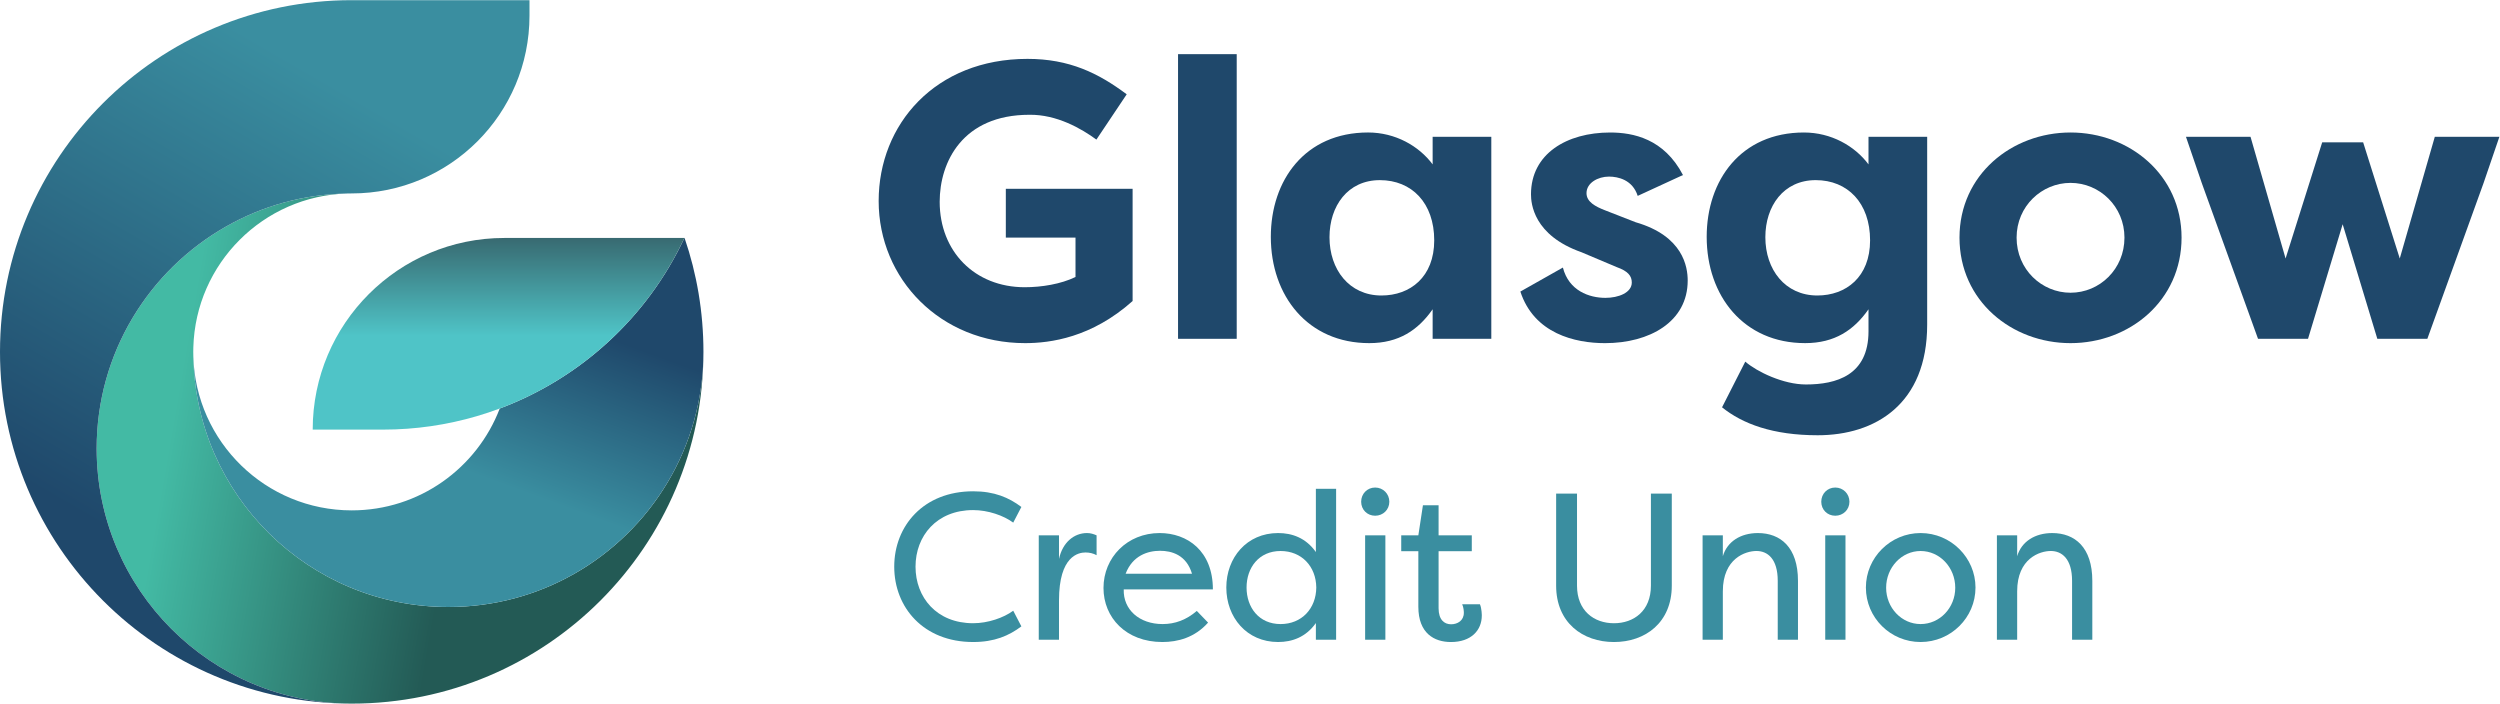
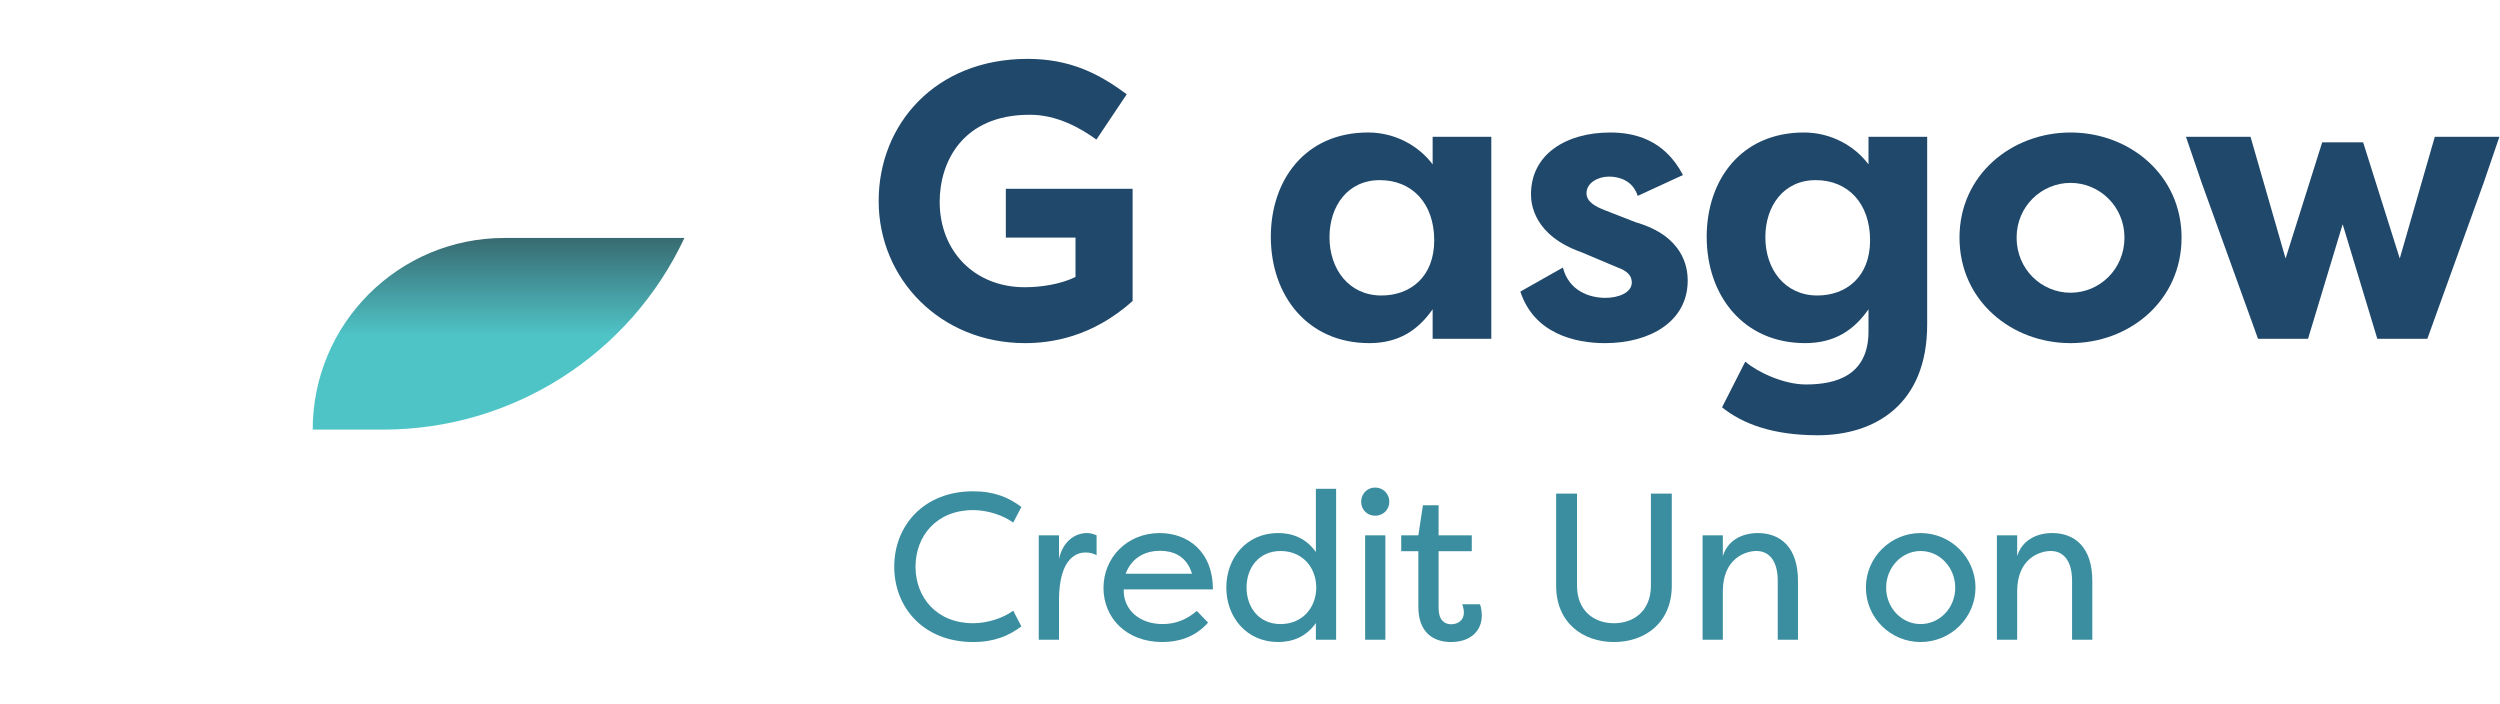
<svg xmlns="http://www.w3.org/2000/svg" xmlns:ns1="http://sodipodi.sourceforge.net/DTD/sodipodi-0.dtd" xmlns:ns2="http://www.inkscape.org/namespaces/inkscape" version="1.1" id="svg2" width="1200.427" height="337.853" viewBox="0 0 1200.427 337.853" ns1:docname="Horizontal logo core[76].eps">
  <defs id="defs6">
    <clipPath clipPathUnits="userSpaceOnUse" id="clipPath54">
      <path d="M 2533.93,1266.96 C 2533.93,567.23 1966.7,0 1266.97,0 759.516,0 348.117,411.398 348.117,918.941 c 0,343.159 188.106,642.349 466.809,799.979 129.023,73.26 277.514,115.96 435.734,118.6 -302.277,-8.46 -545.793,-251.97 -554.25,-554.25 -0.168,-5.46 -0.254,-10.84 -0.254,-16.31 0,-5.45 0.086,-10.84 0.254,-16.3 8.621,-500.019 416.6,-902.621 918.67,-902.621 164.29,0 318.58,43.121 452.04,118.77 278.7,157.711 466.81,456.992 466.81,800.151 z" id="path52" />
    </clipPath>
    <linearGradient x1="0" y1="0" x2="1" y2="0" gradientUnits="userSpaceOnUse" gradientTransform="matrix(2093.44,-369.131,-369.131,-2093.44,360.427,1070.01)" spreadMethod="pad" id="linearGradient66">
      <stop style="stop-opacity:1;stop-color:#43baa4" offset="0" id="stop56" />
      <stop style="stop-opacity:1;stop-color:#43baa4" offset="0.127" id="stop58" />
      <stop style="stop-opacity:1;stop-color:#235a55" offset="0.619" id="stop60" />
      <stop style="stop-opacity:1;stop-color:#235a55" offset="0.678" id="stop62" />
      <stop style="stop-opacity:1;stop-color:#235a55" offset="1" id="stop64" />
    </linearGradient>
    <clipPath clipPathUnits="userSpaceOnUse" id="clipPath76">
-       <path d="m 1266.97,1837.77 c -5.47,0 -10.85,-0.08 -16.31,-0.25 -158.22,-2.64 -306.711,-45.34 -435.734,-118.6 C 536.223,1561.29 348.117,1262.1 348.117,918.941 348.117,411.398 759.516,0 1266.97,0 567.309,0 0.004,567.23 0.004,1266.96 0.004,1966.71 567.309,2533.93 1266.97,2533.93 h 640.35 v -55.8 c 0,-353.66 -286.7,-640.36 -640.35,-640.36 z" id="path74" />
-     </clipPath>
+       </clipPath>
    <linearGradient x1="0" y1="0" x2="1" y2="0" gradientUnits="userSpaceOnUse" gradientTransform="matrix(1342.28,2324.9,2324.9,-1342.28,358.989,327.99)" spreadMethod="pad" id="linearGradient86">
      <stop style="stop-opacity:1;stop-color:#1f486b" offset="0" id="stop78" />
      <stop style="stop-opacity:1;stop-color:#1f486b" offset="0.102" id="stop80" />
      <stop style="stop-opacity:1;stop-color:#3a8ea0" offset="0.77" id="stop82" />
      <stop style="stop-opacity:1;stop-color:#3a8ea0" offset="1" id="stop84" />
    </linearGradient>
    <clipPath clipPathUnits="userSpaceOnUse" id="clipPath96">
      <path d="m 2465.96,1677.34 h -0.56 c -135.18,-288.96 -376.72,-506.3 -665.19,-614.32 -82.1,-214.551 -289.8,-366.938 -533.24,-366.938 -309.79,0 -561.939,246.84 -570.56,554.578 8.621,-500.019 416.6,-902.621 918.67,-902.621 164.29,0 318.58,43.121 452.04,118.77 278.7,157.711 466.81,456.992 466.81,800.151 0,143.63 -23.92,281.69 -67.97,410.38 z" id="path94" />
    </clipPath>
    <linearGradient x1="0" y1="0" x2="1" y2="0" gradientUnits="userSpaceOnUse" gradientTransform="matrix(545.801,1499.58,1499.58,-545.801,1329.56,392.72)" spreadMethod="pad" id="linearGradient108">
      <stop style="stop-opacity:1;stop-color:#3a8ea0" offset="0" id="stop98" />
      <stop style="stop-opacity:1;stop-color:#3a8ea0" offset="0.119" id="stop100" />
      <stop style="stop-opacity:1;stop-color:#3a8ea0" offset="0.337" id="stop102" />
      <stop style="stop-opacity:1;stop-color:#1f486b" offset="0.731" id="stop104" />
      <stop style="stop-opacity:1;stop-color:#1f486b" offset="1" id="stop106" />
    </linearGradient>
    <clipPath clipPathUnits="userSpaceOnUse" id="clipPath118">
      <path d="M 1380.32,987.02 H 1126.4 c 0,381.25 309.06,690.32 690.31,690.32 H 2465.4 C 2268.34,1256.12 1845.34,987.02 1380.32,987.02" id="path116" />
    </clipPath>
    <linearGradient x1="0" y1="0" x2="1" y2="0" gradientUnits="userSpaceOnUse" gradientTransform="matrix(0,690.315,690.315,0,1795.9,987.02)" spreadMethod="pad" id="linearGradient128">
      <stop style="stop-opacity:1;stop-color:#4fc4c7" offset="0" id="stop120" />
      <stop style="stop-opacity:1;stop-color:#4fc4c7" offset="0.192" id="stop122" />
      <stop style="stop-opacity:1;stop-color:#4fc4c7" offset="0.49" id="stop124" />
      <stop style="stop-opacity:1;stop-color:#386a71" offset="1" id="stop126" />
    </linearGradient>
  </defs>
  <ns1:namedview id="namedview4" pagecolor="#ffffff" bordercolor="#000000" borderopacity="0.25" ns2:showpageshadow="2" ns2:pageopacity="0.0" ns2:pagecheckerboard="0" ns2:deskcolor="#d1d1d1" />
  <g id="g8" ns2:groupmode="layer" ns2:label="ink_ext_XXXXXX" transform="matrix(1.333,0,0,-1.333,0,337.853)">
    <g id="g10" transform="scale(0.1)">
      <path d="m 3701.2,2322.45 c 150.36,0 255.25,-51.03 357.39,-127.65 L 3949.4,2031.68 c -53.93,39.76 -143.24,90.79 -241.15,89.39 -241.08,0 -323.34,-170.17 -323.34,-313.48 0,-178.62 126.25,-307.7 306.34,-307.7 60.98,0 130.49,11.35 182.93,36.87 v 141.84 h -251.01 v 175.86 h 456.71 v -404.25 c -147.54,-131.83 -296.42,-151.7 -387.21,-151.7 -304.87,0 -527.56,231.13 -527.56,511.97 0,276.53 204.22,511.97 536.09,511.97" style="fill:#1f486b;fill-opacity:1;fill-rule:nonzero;stroke:none" id="path12" />
-       <path d="m 4243.53,1314.08 h 211.33 V 2339.45 H 4243.53 V 1314.08" style="fill:#1f486b;fill-opacity:1;fill-rule:nonzero;stroke:none" id="path14" />
      <path d="m 5371.96,2041.63 v -727.54 h -211.33 v 106.37 c -52.45,-75.15 -121.95,-121.95 -228.32,-121.95 -221.27,0 -354.57,170.16 -354.57,382.91 0,204.22 123.43,375.86 350.34,375.86 97.84,0 182.92,-48.28 232.55,-114.9 v 99.25 z m -395.67,-571.54 c 103.49,0 190.04,66.68 190.04,198.57 0,134.71 -80.85,216.98 -195.75,216.98 -116.31,0 -181.51,-93.62 -181.51,-205.63 0,-116.31 70.91,-209.92 187.22,-209.92" style="fill:#1f486b;fill-opacity:1;fill-rule:nonzero;stroke:none" id="path16" />
      <path d="m 5629.82,1570.79 c 21.29,-83.68 95.03,-109.2 153.18,-109.2 46.81,0 95.02,18.47 95.02,55.27 0,24.11 -14.17,41.16 -53.92,55.33 l -127.59,53.86 c -173.06,61.04 -181.58,175.95 -181.58,208.51 0,146.12 129.06,222.68 285.05,222.68 83.69,0 194.35,-22.7 262.38,-153.18 l -163.05,-75.14 c -18.47,58.15 -70.92,69.5 -103.55,69.5 -39.69,0 -80.85,-22.7 -80.85,-59.63 0,-31.16 31.22,-48.15 68.09,-62.31 l 109.19,-42.58 c 171.64,-49.63 187.23,-161.71 187.23,-209.92 0,-148.88 -137.6,-225.5 -297.83,-225.5 -107.79,0 -255.32,34.04 -304.95,185.81 l 153.18,86.5" style="fill:#1f486b;fill-opacity:1;fill-rule:nonzero;stroke:none" id="path18" />
      <path d="m 6942.02,1365.15 c 0,-286.48 -187.23,-398.49 -394.26,-398.49 -161.71,0 -270.9,41.1 -344.64,100.66 l 83.68,164.53 c 42.5,-36.87 137.53,-82.27 218.38,-82.27 109.19,0 225.5,32.64 225.5,191.46 v 79.37 c -52.44,-75.14 -121.96,-121.88 -228.32,-121.88 -221.27,0 -354.57,170.16 -354.57,382.91 0,204.22 123.43,375.79 350.34,375.79 97.84,0 182.92,-48.21 232.55,-114.9 v 99.32 h 211.34 z m -395.68,104.96 c 103.49,0 190.05,66.61 190.05,198.51 0,134.77 -80.86,217.04 -195.75,217.04 -116.31,0 -181.51,-93.62 -181.51,-205.63 0,-116.31 70.9,-209.92 187.21,-209.92" style="fill:#1f486b;fill-opacity:1;fill-rule:nonzero;stroke:none" id="path20" />
      <path d="m 7458.41,2057.26 c 212.75,0 399.97,-153.19 399.97,-378.68 0,-226.92 -187.22,-380.09 -399.97,-380.09 -211.33,0 -399.96,151.77 -399.96,380.09 0,226.91 188.63,378.68 399.96,378.68 m 0,-577.19 c 104.96,0 194.28,85.09 194.28,198.51 0,112.08 -89.32,197.17 -194.28,197.17 -103.54,0 -194.27,-83.69 -194.27,-197.17 0,-114.84 90.73,-198.51 194.27,-198.51" style="fill:#1f486b;fill-opacity:1;fill-rule:nonzero;stroke:none" id="path22" />
      <path d="m 8770.56,2041.63 -126.18,-438.25 -131.9,418.43 h -147.52 l -131.9,-418.43 -126.25,438.25 h -232.55 l 56.75,-165.95 202.8,-561.6 h 180.1 l 124.78,412.73 124.83,-412.73 h 180.18 l 202.73,561.6 56.75,165.95 h -232.62" style="fill:#1f486b;fill-opacity:1;fill-rule:nonzero;stroke:none" id="path24" />
      <path d="m 3505.44,764.801 c 76.69,0 128.61,-22.571 173.73,-56.41 l -29.34,-56.422 c -34.59,25.59 -91,45.133 -144.39,45.133 -131.62,0 -207.56,-93.27 -207.56,-203.813 0,-110.527 75.94,-203.738 207.56,-203.738 53.39,0 109.8,19.539 144.39,45.058 l 29.34,-56.41 c -45.12,-33.84 -97.04,-56.34 -173.73,-56.34 -178.96,0 -284.25,124.77 -284.25,271.43 0,146.66 105.29,271.512 284.25,271.512" style="fill:#3a8ea0;fill-opacity:1;fill-rule:nonzero;stroke:none" id="path26" />
      <path d="m 3814.73,521.121 c 12.76,59.43 54.13,93.277 100.8,93.277 13.5,0 24.04,-3.757 34.58,-8.269 v -71.508 c -12.02,6.777 -26.32,9.809 -39.88,9.809 -24.79,0 -95.5,-12.032 -95.5,-172.18 V 230.148 h -72.93 v 375.981 h 72.93 v -85.008" style="fill:#3a8ea0;fill-opacity:1;fill-rule:nonzero;stroke:none" id="path28" />
      <path d="m 4351.7,291.762 c -48.15,-54.121 -109.06,-69.903 -164.66,-69.903 -130.88,0 -212.07,87.973 -212.07,194.731 0,109.808 85.69,197.781 202.26,197.781 99.26,0 191.8,-63.871 191.8,-203.012 h -321.14 c -2.28,-72.929 56.41,-124.828 139.89,-124.828 45.12,0 85.68,15.028 123.29,47.34 z M 4054.68,467.77 h 239.13 c -20.35,68.359 -73.73,82.73 -115.09,82.73 -44.33,0 -99.26,-17.32 -124.04,-82.73" style="fill:#3a8ea0;fill-opacity:1;fill-rule:nonzero;stroke:none" id="path30" />
      <path d="m 4603.9,614.379 c 50.36,0 99.99,-17.258 136.12,-68.43 v 227.852 h 72.92 V 230.129 h -72.92 v 60.101 c -36.13,-51.109 -85.76,-68.359 -136.12,-68.359 -112.82,0 -186.48,88.711 -186.48,196.289 0,107.442 73.66,196.219 186.48,196.219 m 8.99,-64.668 c -78.16,0 -122.54,-60.172 -122.54,-131.551 0,-71.519 44.38,-131.629 122.54,-131.629 75.96,0 127.87,55.61 128.61,131.629 -0.74,75.871 -52.65,131.551 -128.61,131.551" style="fill:#3a8ea0;fill-opacity:1;fill-rule:nonzero;stroke:none" id="path32" />
      <path d="m 4953.5,778.32 c 28.6,0 51.1,-22.558 51.1,-51.16 0,-28.539 -22.5,-50.371 -51.1,-50.371 -28.54,0 -50.36,21.832 -50.36,50.371 0,28.602 21.82,51.16 50.36,51.16 m 36.87,-172.179 h -72.93 V 230.16 h 72.93 v 375.981" style="fill:#3a8ea0;fill-opacity:1;fill-rule:nonzero;stroke:none" id="path34" />
      <path d="m 5182.05,343.648 c 0,-41.359 20.27,-57.886 45.12,-57.886 23.3,0 45.86,13.5 45.86,41.367 0,5.301 -0.73,19.543 -6.03,30.82 h 63.92 c 6.79,-15.039 6.79,-40.558 6.79,-40.558 0,-53.45 -38.35,-95.551 -111.28,-95.551 -59.43,0 -117.31,30.82 -117.31,127.121 v 199.98 h -61.65 v 57.207 h 61.65 l 16.52,108.262 h 56.41 V 606.148 h 119.59 V 548.941 H 5182.05 V 343.648" style="fill:#3a8ea0;fill-opacity:1;fill-rule:nonzero;stroke:none" id="path36" />
      <path d="M 6022.09,756.512 V 424.891 c 0,-133.161 -95.48,-203.059 -208.3,-203.059 -112.82,0 -208.31,69.898 -208.31,203.059 v 331.621 h 75.21 V 424.891 c 0,-90.981 61.65,-135.379 133.1,-135.379 71.45,0 133.1,44.398 133.1,135.379 v 331.621 h 75.2" style="fill:#3a8ea0;fill-opacity:1;fill-rule:nonzero;stroke:none" id="path38" />
      <path d="m 6403.73,442.18 c 0,79.711 -36.86,107.582 -76.68,107.582 -39.16,0 -121.08,-26.403 -121.08,-145.192 V 230.109 h -72.93 v 375.993 h 72.93 v -75.153 c 15.78,53.321 64.67,83.41 126.32,83.41 81.25,0 144.37,-51.109 144.37,-172.179 V 230.109 h -72.93 V 442.18" style="fill:#3a8ea0;fill-opacity:1;fill-rule:nonzero;stroke:none" id="path40" />
-       <path d="m 6610.89,778.32 c 28.54,0 51.11,-22.558 51.11,-51.16 0,-28.539 -22.57,-50.371 -51.11,-50.371 -28.6,0 -50.36,21.832 -50.36,50.371 0,28.602 21.76,51.16 50.36,51.16 m 36.87,-172.179 h -72.93 V 230.16 h 72.93 v 375.981" style="fill:#3a8ea0;fill-opacity:1;fill-rule:nonzero;stroke:none" id="path42" />
      <path d="m 6918.32,614.379 c 109.07,0 197.78,-88.777 197.78,-196.219 0,-108.32 -88.71,-196.289 -197.78,-196.289 -108.25,0 -197.02,87.231 -197.02,196.289 0,108.25 88.77,196.219 197.02,196.219 m 0,-327.848 c 69.17,0 124.85,58.629 124.85,130.828 0,72.922 -55.68,132.352 -124.85,132.352 -68.42,0 -124.1,-59.43 -124.1,-132.352 0,-72.199 55.68,-130.828 124.1,-130.828" style="fill:#3a8ea0;fill-opacity:1;fill-rule:nonzero;stroke:none" id="path44" />
      <path d="m 7463.98,442.18 c 0,79.711 -36.88,107.582 -76.69,107.582 -39.15,0 -121.08,-26.403 -121.08,-145.192 V 230.109 h -72.99 v 375.993 h 72.99 v -75.153 c 15.78,53.321 64.66,83.41 126.31,83.41 81.2,0 144.38,-51.109 144.38,-172.179 V 230.109 h -72.92 V 442.18" style="fill:#3a8ea0;fill-opacity:1;fill-rule:nonzero;stroke:none" id="path46" />
      <g id="g48">
        <g id="g50" clip-path="url(#clipPath54)">
-           <path d="M 2533.93,1266.96 C 2533.93,567.23 1966.7,0 1266.97,0 759.516,0 348.117,411.398 348.117,918.941 c 0,343.159 188.106,642.349 466.809,799.979 129.023,73.26 277.514,115.96 435.734,118.6 -302.277,-8.46 -545.793,-251.97 -554.25,-554.25 -0.168,-5.46 -0.254,-10.84 -0.254,-16.31 0,-5.45 0.086,-10.84 0.254,-16.3 8.621,-500.019 416.6,-902.621 918.67,-902.621 164.29,0 318.58,43.121 452.04,118.77 278.7,157.711 466.81,456.992 466.81,800.151" style="fill:url(#linearGradient66);fill-opacity:1;fill-rule:nonzero;stroke:none" id="path68" />
-         </g>
+           </g>
      </g>
      <g id="g70">
        <g id="g72" clip-path="url(#clipPath76)">
          <path d="m 1266.97,1837.77 c -5.47,0 -10.85,-0.08 -16.31,-0.25 -158.22,-2.64 -306.711,-45.34 -435.734,-118.6 C 536.223,1561.29 348.117,1262.1 348.117,918.941 348.117,411.398 759.516,0 1266.97,0 567.309,0 0.004,567.23 0.004,1266.96 0.004,1966.71 567.309,2533.93 1266.97,2533.93 h 640.35 v -55.8 c 0,-353.66 -286.7,-640.36 -640.35,-640.36 v 0" style="fill:url(#linearGradient86);fill-opacity:1;fill-rule:nonzero;stroke:none" id="path88" />
        </g>
      </g>
      <g id="g90">
        <g id="g92" clip-path="url(#clipPath96)">
-           <path d="m 2465.96,1677.34 h -0.56 c -135.18,-288.96 -376.72,-506.3 -665.19,-614.32 -82.1,-214.551 -289.8,-366.938 -533.24,-366.938 -309.79,0 -561.939,246.84 -570.56,554.578 8.621,-500.019 416.6,-902.621 918.67,-902.621 164.29,0 318.58,43.121 452.04,118.77 278.7,157.711 466.81,456.992 466.81,800.151 0,143.63 -23.92,281.69 -67.97,410.38" style="fill:url(#linearGradient108);fill-opacity:1;fill-rule:nonzero;stroke:none" id="path110" />
-         </g>
+           </g>
      </g>
      <g id="g112">
        <g id="g114" clip-path="url(#clipPath118)">
          <path d="M 1380.32,987.02 H 1126.4 c 0,381.25 309.06,690.32 690.31,690.32 H 2465.4 C 2268.34,1256.12 1845.34,987.02 1380.32,987.02" style="fill:url(#linearGradient128);fill-opacity:1;fill-rule:nonzero;stroke:none" id="path130" />
        </g>
      </g>
    </g>
  </g>
</svg>